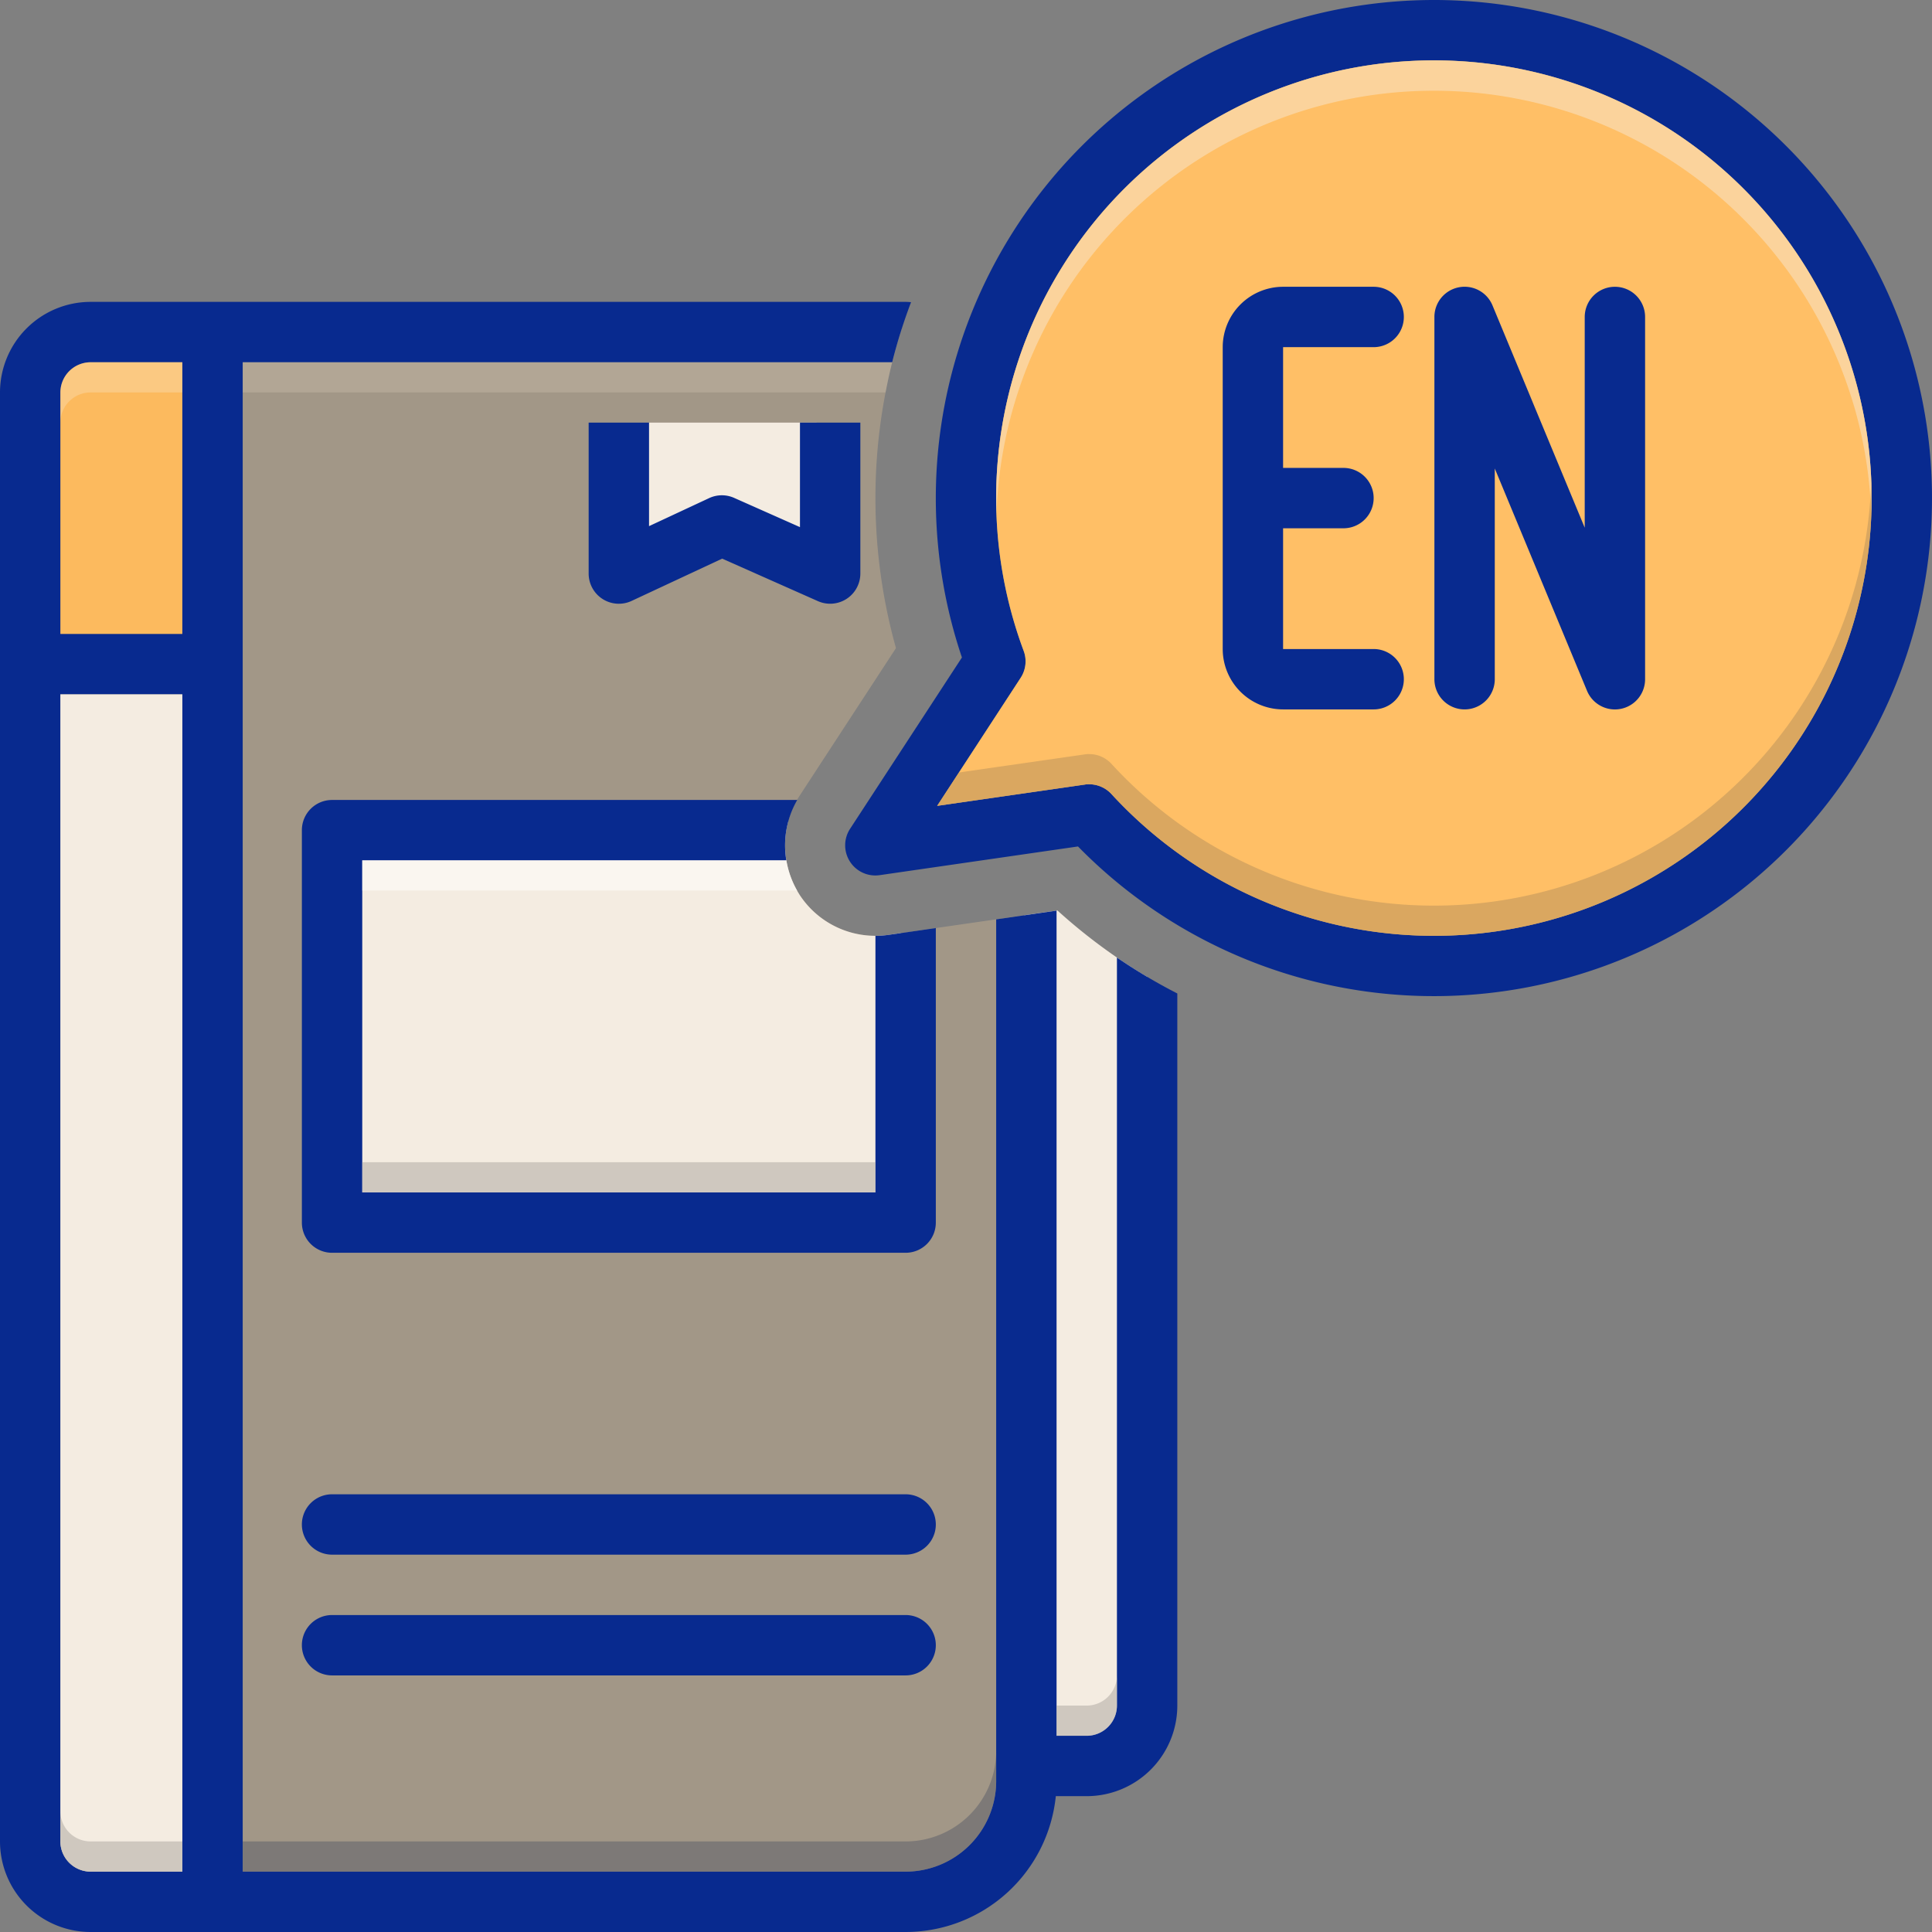
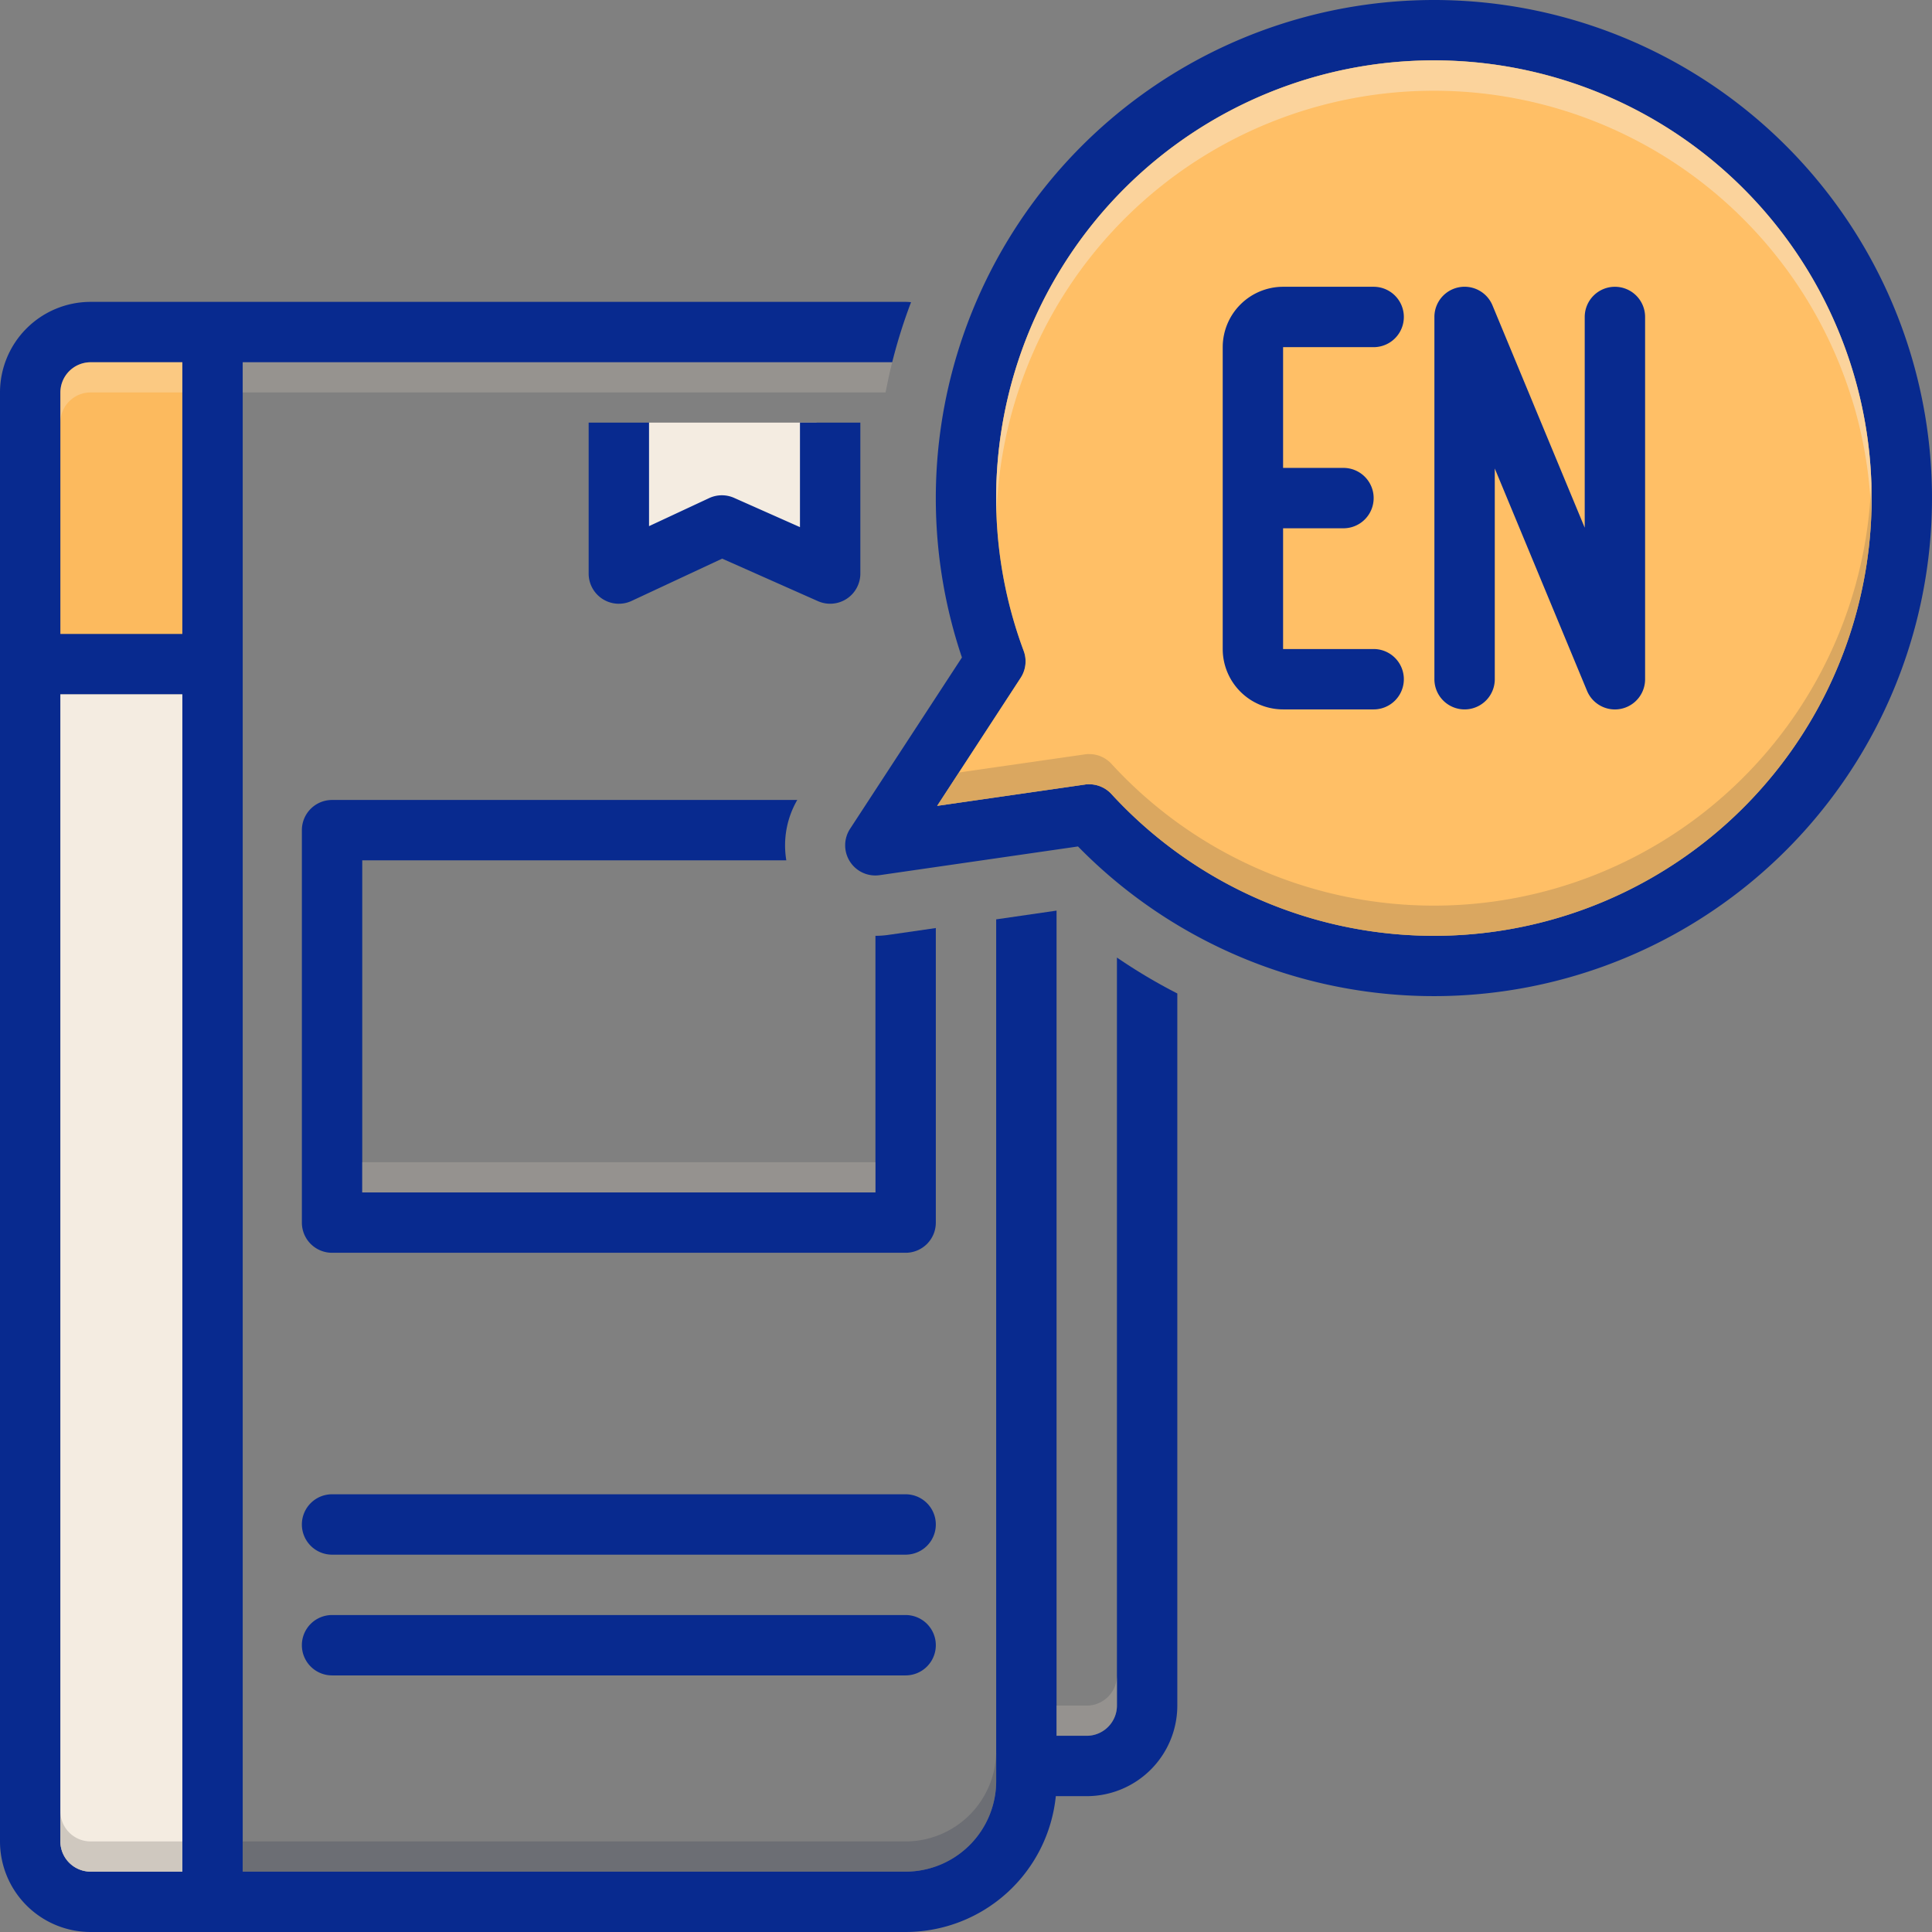
<svg xmlns="http://www.w3.org/2000/svg" data-name="Layer 1" viewBox="0 0 128 128">
  <rect x="0" y="0" width="128" height="128" fill="#808080" stroke="none" />
-   <path fill="#a29787" d="M67.86,60.64v57.78s-1.27,7.57-10.53,7.47c-9.26-.09-42.76,0-42.76,0V21.81H59.73c-.02.06-.04.13-.06.19-.03.09-.05.18-.08.27-.15.49-.29.98-.41,1.48a2.343,2.343,0,0,0-.07.25c-.17.66-.31,1.33-.44,2A36.962,36.962,0,0,0,59.36,42.94l-6.41,9.82a6.061,6.061,0,0,0,.01,6.5A5.994,5.994,0,0,0,58.01,62a6.295,6.295,0,0,0,.85-.06Z" class="color9387a2 svgShape" />
-   <path fill="#f4ece1" d="M70.056 60.319l-2.196.318v57.126l6.759-.896 1.394-2.788V64.725A36.952 36.952 0 0170.056 60.319zM59.68 61.82V81.09H22.34V54.42H52.22A6.07 6.07 0 0052.1 57a5.997 5.997 0 00.71 2c.04.09.1.17.15.26A5.994 5.994 0 0058.01 62a6.295 6.295 0 00.85-.06z" class="colore1ebf4 svgShape" />
  <polygon fill="#f4ece1" points="43 28 54.104 28 54.104 37.199 48 34.859 40.311 37.747 40.311 29.88 43 28" class="colore1ebf4 svgShape" />
  <polygon fill="#fcba5e" points="2.32 22.934 2.32 44.369 13.672 44.369 13.672 21.813 2.32 22.934" class="colorfc785e svgShape" />
  <path fill="#082a8f" d="M60 99H22a2 2 0 000 4H60a2 2 0 000-4zM60 107H22a2 2 0 000 4H60a2 2 0 000-4zM62 61.485l-3.143.454A5.99 5.99 0 0158 62V79H24V57H52.096a5.994 5.994 0 01.725-4H22a2 2 0 00-2 2V81a2 2 0 002 2H60a2 2 0 002-2z" class="color2d4356 svgShape" />
  <path fill="#082a8f" d="M74,63.44V113a2.006,2.006,0,0,1-2,2H70V60.33l-4,.58V118a6.005,6.005,0,0,1-6,6H16.08V24H59.11a35.396,35.396,0,0,1,1.25-3.98C60.24,20.01,60.12,20,60,20H6a6.005,6.005,0,0,0-6,6v96a6.005,6.005,0,0,0,6,6H60a10.006,10.006,0,0,0,9.95-9H72a6.005,6.005,0,0,0,6-6V65.82A36.657,36.657,0,0,1,74,63.44ZM12.08,124H6a2.006,2.006,0,0,1-2-2V46h8.08Zm0-82H4V26a2.006,2.006,0,0,1,2-2h6.08Z" class="color2d4356 svgShape" />
  <path fill="#f4ece1" d="M12.08,46v78H6a2.006,2.006,0,0,1-2-2V46Z" class="colore1ebf4 svgShape" />
  <path fill="#082a8f" d="M95,0A33.013,33.013,0,0,0,63.73,43.56L56.32,54.91a1.999,1.999,0,0,0,1.97,3.07l13.13-1.9A32.998,32.998,0,1,0,95,0Zm0,62a29.105,29.105,0,0,1-21.37-9.4,1.998,1.998,0,0,0-1.47-.64,1.414,1.414,0,0,0-.29.02l-9.78,1.41,5.53-8.48a1.991,1.991,0,0,0,.2-1.79A29.002,29.002,0,1,1,95,62Z" class="color2d4356 svgShape" />
  <path fill="#ffbf66" d="M124,33A28.997,28.997,0,0,1,73.63,52.6a1.998,1.998,0,0,0-1.47-.64,1.414,1.414,0,0,0-.29.02l-9.78,1.41,5.53-8.48a1.991,1.991,0,0,0,.2-1.79A29.001,29.001,0,1,1,124,33Z" class="colorffdb80 svgShape" />
  <path fill="#082a8f" d="M91.008 23a2 2 0 000-4h-6a4.005 4.005 0 00-4 4V43a4.005 4.005 0 004 4h6a2 2 0 100-4h-6V35h4a2 2 0 000-4h-4V23zM106.992 19a2 2 0 00-2 2V34.961l-6.111-14.728A2 2 0 0095.033 21V45a2 2 0 004 0V31.039l6.111 14.728A2 2 0 00108.992 45V21A2 2 0 00106.992 19zM57 38V28H53v6.924l-4.363-1.938a1.997 1.997 0 00-1.657.016L43 34.859V28H39V38a2 2 0 002.846 1.812l6-2.801 6.343 2.816A2 2 0 0057 38z" class="color2d4356 svgShape" />
-   <path fill="#fff" d="M52.81,59H24V57H52.1A5.997,5.997,0,0,0,52.81,59Z" class="colorffffff svgShape" opacity=".5" />
  <path fill="#f2e3ce" d="M59.11,24c-.17.66-.31,1.33-.44,2H16.08V24Z" class="colordccef2 svgShape" opacity=".2" />
  <rect width="34" height="2" x="24" y="77" fill="#aaa59f" class="color9fa5aa svgShape" opacity=".5" />
  <path fill="#f9ebd7" d="M12.08,24v2H6a2.006,2.006,0,0,0-2,2v-2a2.006,2.006,0,0,1,2-2Z" class="colorf9dbd7 svgShape" opacity=".3" />
  <path fill="#aaa59f" d="M74 111v2a2.006 2.006 0 01-2 2H70v-2h2A2.006 2.006 0 0074 111zM12.08 122v2H6a2.006 2.006 0 01-2-2v-2a2.006 2.006 0 002 2z" class="color9fa5aa svgShape" opacity=".5" />
  <path fill="#595d68" d="M66,116v2a6.005,6.005,0,0,1-6,6H16.08v-2H60A6.005,6.005,0,0,0,66,116Z" class="color5f5968 svgShape" opacity=".5" />
  <path fill="#f9e9d2" d="M124,33c0,.34-.01.67-.03,1a28.991,28.991,0,0,0-57.95.08c-.01-.36-.02-.72-.02-1.08a29,29,0,1,1,58,0Z" class="colorf9edd2 svgShape" opacity=".5" />
  <path fill="#ad8a59" d="M124,33a28.997,28.997,0,0,1-50.37,19.6,1.998,1.998,0,0,0-1.47-.64,1.414,1.414,0,0,0-.29.02l-9.78,1.41,1.44-2.21,8.34-1.2a1.414,1.414,0,0,1,.29-.02,1.998,1.998,0,0,1,1.47.64,28.988,28.988,0,0,0,50.34-18.6C123.99,32.33,124,32.66,124,33Z" class="colorad9359 svgShape" opacity=".45" />
</svg>